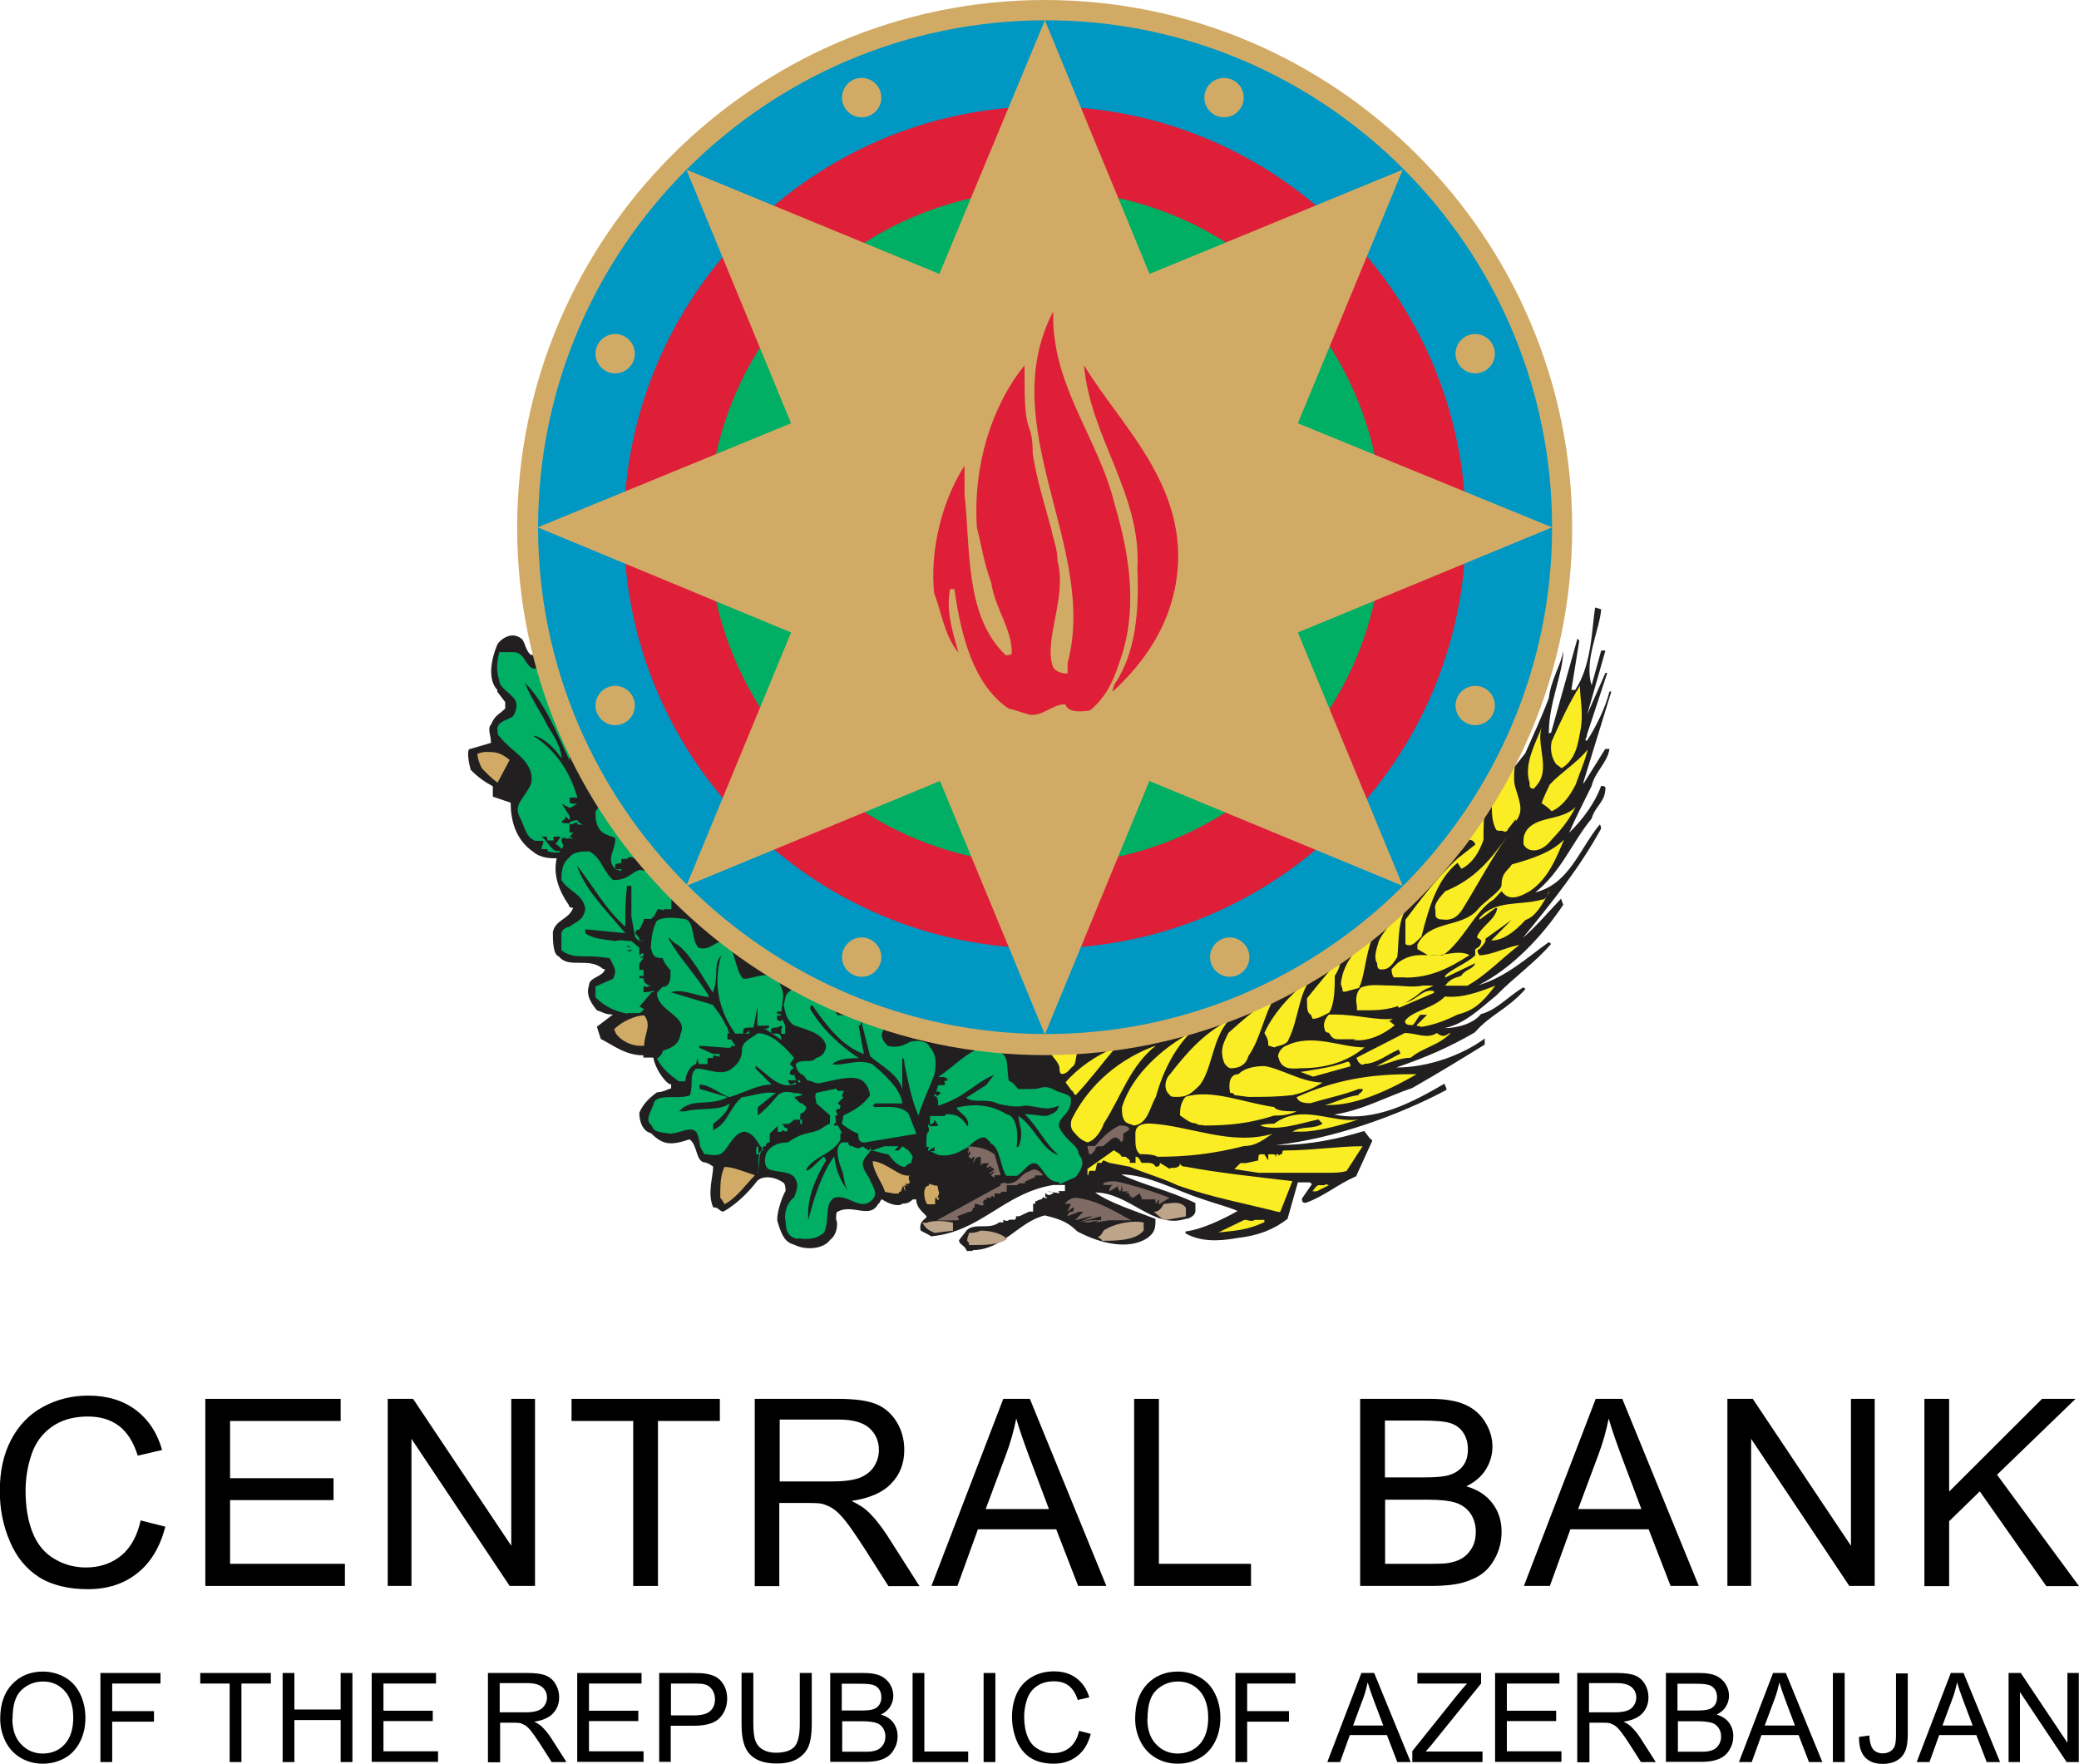
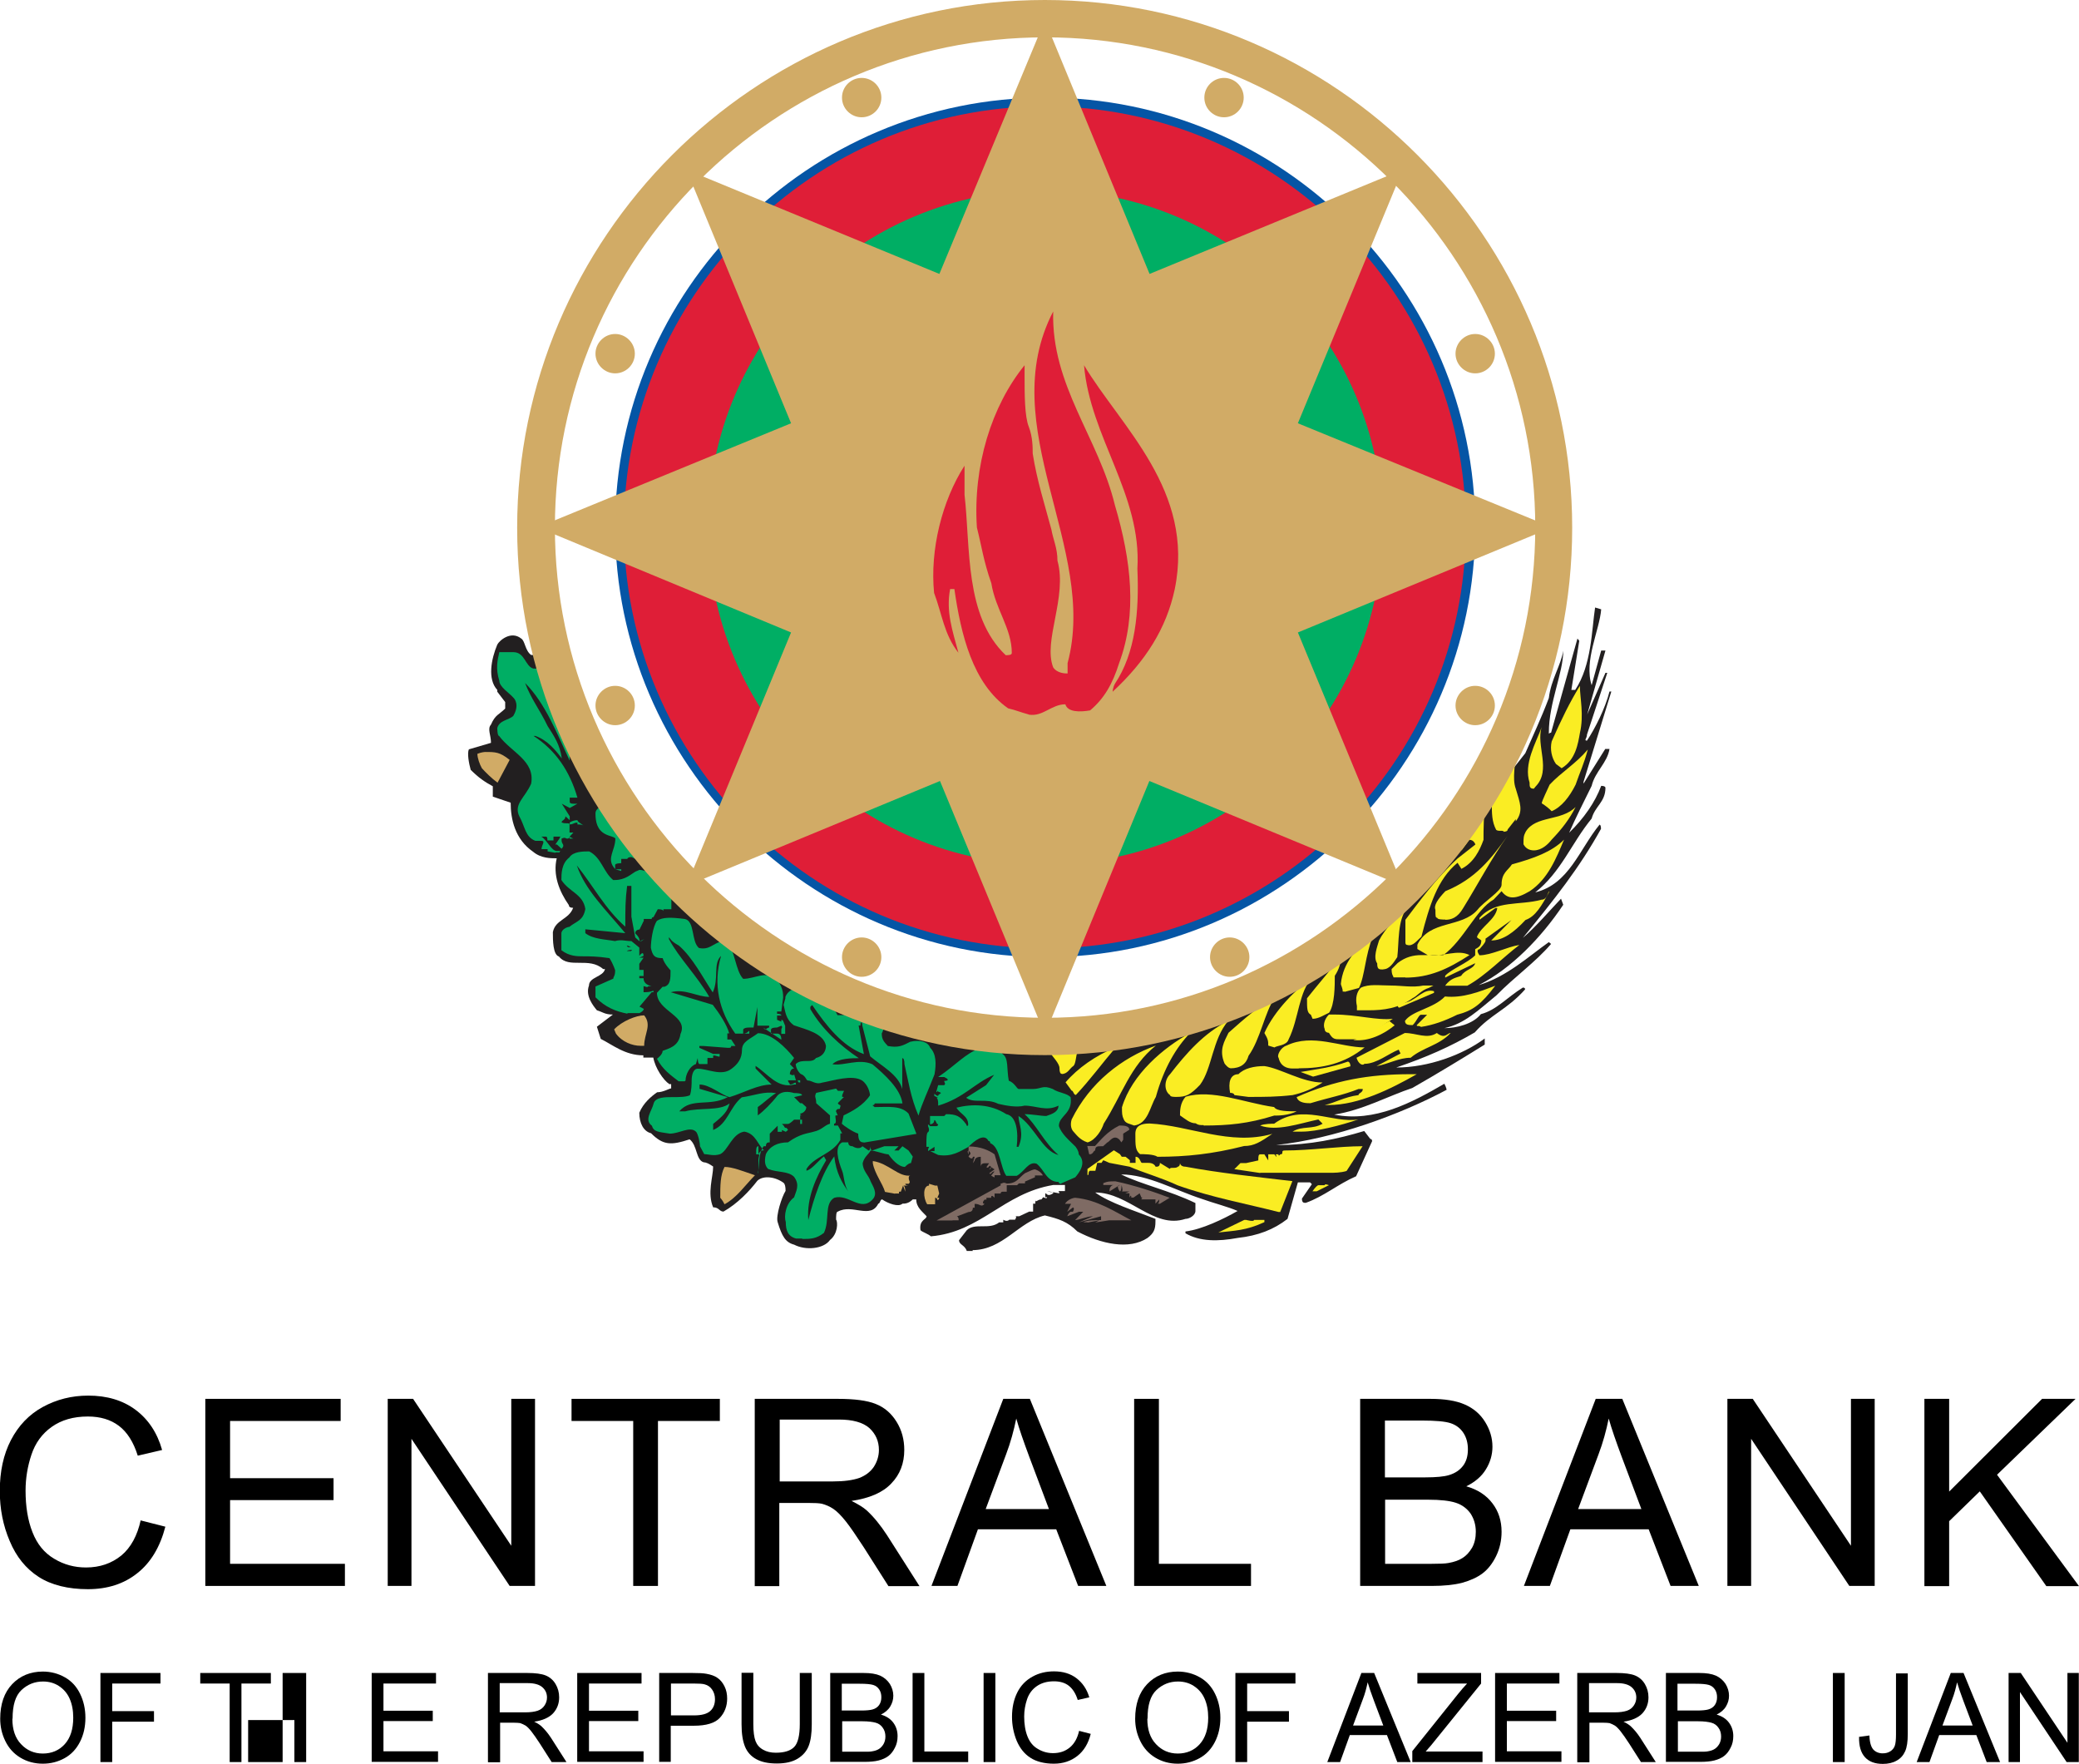
<svg xmlns="http://www.w3.org/2000/svg" id="Layer_2" data-name="Layer 2" viewBox="0 0 102.47 86.92">
  <defs>
    <style> .cls-1 { fill: #00ae64; } .cls-1, .cls-2, .cls-3, .cls-4, .cls-5, .cls-6, .cls-7, .cls-8, .cls-9, .cls-10, .cls-11 { fill-rule: evenodd; } .cls-2 { fill: #d1ab66; } .cls-3 { fill: #bda589; } .cls-4 { fill: #7f6b64; } .cls-5 { fill: #0555a5; } .cls-6 { fill: #0097c3; } .cls-7 { fill: #faed23; } .cls-8 { fill: #221f20; } .cls-9 { fill: #fcee1e; } .cls-10 { fill: #ec2026; } .cls-11 { fill: #df1e37; } </style>
  </defs>
  <g id="Layer_1-2" data-name="Layer 1">
    <g>
      <g>
        <g>
          <path d="m6.93,74.93l1.22.31c-.26,1-.72,1.77-1.38,2.29-.66.53-1.48.79-2.44.79s-1.8-.2-2.43-.61c-.62-.4-1.1-.99-1.42-1.76-.33-.77-.49-1.59-.49-2.47,0-.96.18-1.8.55-2.51.37-.71.89-1.26,1.57-1.63.68-.37,1.42-.56,2.24-.56.92,0,1.7.23,2.33.7.63.47,1.07,1.13,1.31,1.98l-1.2.28c-.21-.67-.52-1.16-.93-1.47-.41-.31-.92-.46-1.53-.46-.71,0-1.3.17-1.78.51-.48.34-.81.8-1,1.37-.19.57-.29,1.16-.29,1.77,0,.78.11,1.47.34,2.05.23.59.58,1.02,1.07,1.31.48.29,1,.43,1.57.43.68,0,1.26-.2,1.74-.59.47-.39.79-.98.96-1.76Z" />
          <path d="m10.12,78.16v-9.22h6.67v1.09h-5.45v2.82h5.1v1.08h-5.1v3.14h5.66v1.09h-6.88Z" />
          <path d="m19.11,78.16v-9.22h1.25l4.84,7.24v-7.24h1.17v9.22h-1.25l-4.84-7.25v7.25h-1.17Z" />
          <path d="m31.21,78.16v-8.13h-3.04v-1.09h7.31v1.09h-3.05v8.13h-1.22Z" />
          <path d="m37.2,78.16v-9.22h4.09c.82,0,1.45.08,1.87.25.43.17.77.46,1.03.88.26.42.38.88.38,1.39,0,.65-.21,1.21-.64,1.65-.42.45-1.08.73-1.96.86.32.16.57.31.74.46.36.33.69.74,1.01,1.23l1.6,2.51h-1.53l-1.22-1.92c-.36-.55-.65-.98-.88-1.27-.23-.29-.44-.5-.62-.62-.18-.12-.37-.2-.56-.25-.14-.03-.36-.04-.68-.04h-1.42v4.1h-1.22Zm1.22-5.15h2.62c.56,0,.99-.06,1.31-.17.31-.12.55-.3.72-.55.16-.25.25-.53.25-.83,0-.44-.16-.79-.47-1.08-.32-.28-.82-.42-1.5-.42h-2.92v3.05Z" />
          <path d="m45.91,78.16l3.54-9.22h1.31l3.77,9.22h-1.39l-1.08-2.79h-3.86l-1.01,2.79h-1.3Zm2.66-3.79h3.13l-.96-2.55c-.29-.78-.51-1.41-.65-1.91-.12.59-.28,1.18-.5,1.76l-1.01,2.71Z" />
          <path d="m55.9,78.16v-9.22h1.22v8.13h4.54v1.09h-5.76Z" />
          <path d="m67.04,78.16v-9.22h3.46c.7,0,1.27.09,1.7.28.43.19.76.47,1,.86.24.39.36.79.36,1.22,0,.39-.11.77-.32,1.11-.21.35-.54.63-.97.84.56.16.99.44,1.29.84.3.39.45.86.45,1.4,0,.43-.09.83-.27,1.2s-.41.66-.68.86c-.27.2-.61.35-1.01.46-.4.1-.9.15-1.49.15h-3.52Zm1.22-5.35h1.99c.54,0,.93-.04,1.16-.11.31-.09.54-.25.7-.46s.24-.48.24-.81c0-.31-.07-.58-.22-.81-.15-.23-.36-.39-.63-.48-.27-.09-.74-.13-1.4-.13h-1.84v2.79Zm0,4.26h2.3c.39,0,.67-.01.83-.04.28-.05.52-.13.7-.25.19-.12.34-.29.47-.51.12-.22.18-.48.18-.78,0-.34-.09-.64-.26-.9-.18-.25-.42-.43-.73-.53-.31-.1-.76-.15-1.35-.15h-2.13v3.17Z" />
          <path d="m75.11,78.16l3.54-9.22h1.31l3.77,9.22h-1.39l-1.08-2.79h-3.86l-1.01,2.79h-1.3Zm2.66-3.79h3.13l-.96-2.55c-.29-.78-.51-1.41-.65-1.91-.12.59-.28,1.18-.5,1.76l-1.01,2.71Z" />
          <path d="m85.14,78.16v-9.22h1.25l4.84,7.24v-7.24h1.17v9.22h-1.25l-4.84-7.25v7.25h-1.17Z" />
          <path d="m94.85,78.16v-9.22h1.22v4.57l4.58-4.57h1.65l-3.87,3.74,4.04,5.49h-1.61l-3.28-4.67-1.51,1.47v3.2h-1.22Z" />
        </g>
        <g>
          <path d="m.01,84.71c0-.73.2-1.3.59-1.71.39-.41.9-.62,1.51-.62.4,0,.77.1,1.1.29.33.19.57.46.74.81.17.35.26.74.26,1.18s-.09.84-.27,1.19-.43.62-.76.8c-.33.18-.68.27-1.07.27-.41,0-.78-.1-1.11-.3-.33-.2-.57-.47-.74-.82s-.25-.71-.25-1.1Zm.6,0c0,.53.14.95.43,1.25.28.3.64.46,1.07.46s.8-.15,1.08-.46c.28-.31.42-.74.42-1.31,0-.36-.06-.67-.18-.94-.12-.27-.3-.47-.53-.62-.23-.15-.49-.22-.78-.22-.41,0-.76.14-1.06.42-.3.28-.44.75-.44,1.41Z" />
          <path d="m4.95,86.84v-4.39h2.96v.52h-2.38v1.36h2.06v.52h-2.06v1.99h-.58Z" />
          <path d="m11.32,86.84v-3.87h-1.45v-.52h3.48v.52h-1.45v3.87h-.58Z" />
-           <path d="m13.93,86.84v-4.39h.58v1.8h2.28v-1.8h.58v4.39h-.58v-2.07h-2.28v2.07h-.58Z" />
+           <path d="m13.93,86.84v-4.39h.58v1.8v-1.8h.58v4.39h-.58v-2.07h-2.28v2.07h-.58Z" />
          <path d="m18.32,86.84v-4.39h3.17v.52h-2.59v1.34h2.43v.51h-2.43v1.49h2.69v.52h-3.27Z" />
          <path d="m24.05,86.84v-4.39h1.95c.39,0,.69.04.89.12s.37.22.49.42c.12.2.18.42.18.66,0,.31-.1.57-.3.79-.2.21-.51.35-.93.41.15.07.27.15.35.22.17.16.33.35.48.58l.76,1.19h-.73l-.58-.91c-.17-.26-.31-.46-.42-.6-.11-.14-.21-.24-.29-.29s-.18-.09-.26-.12c-.07-.01-.17-.02-.32-.02h-.67v1.95h-.58Zm.58-2.45h1.25c.27,0,.47-.03.62-.08.15-.05.26-.14.34-.26.08-.12.12-.25.12-.39,0-.21-.08-.38-.23-.51-.15-.13-.39-.2-.71-.2h-1.39v1.45Z" />
          <path d="m28.45,86.84v-4.39h3.17v.52h-2.59v1.34h2.43v.51h-2.43v1.49h2.69v.52h-3.27Z" />
          <path d="m32.49,86.84v-4.39h1.66c.29,0,.51.01.67.04.22.04.4.1.54.2.15.1.26.24.35.42.09.18.13.38.13.6,0,.37-.12.69-.36.95-.24.26-.67.39-1.29.39h-1.13v1.78h-.58Zm.58-2.3h1.13c.38,0,.64-.07.8-.21s.24-.34.24-.59c0-.18-.05-.34-.14-.47s-.21-.22-.37-.26c-.1-.03-.28-.04-.54-.04h-1.12v1.57Z" />
          <path d="m39.43,82.45h.58v2.54c0,.44-.05.79-.15,1.05s-.28.47-.54.63c-.26.16-.6.24-1.03.24s-.75-.07-1.01-.21c-.26-.14-.45-.35-.56-.62s-.17-.63-.17-1.1v-2.54h.58v2.53c0,.38.04.66.11.84.07.18.19.32.37.42.17.1.38.15.63.15.43,0,.73-.1.91-.29.18-.19.27-.57.27-1.12v-2.53Z" />
          <path d="m40.92,86.84v-4.39h1.65c.34,0,.6.04.81.13.2.09.36.23.48.41.11.18.17.38.17.58,0,.19-.05.36-.15.53s-.26.3-.46.4c.27.08.47.21.61.4.14.19.21.41.21.66,0,.21-.04.4-.13.57-.09.18-.19.31-.32.41-.13.1-.29.17-.48.22s-.43.07-.71.07h-1.67Zm.58-2.54h.95c.26,0,.44-.02.55-.05.15-.04.26-.12.33-.22.07-.1.11-.23.11-.38,0-.15-.03-.27-.1-.38s-.17-.19-.3-.23-.35-.06-.67-.06h-.88v1.33Zm0,2.03h1.09c.19,0,.32,0,.4-.02.13-.02.25-.06.34-.12.09-.06.16-.14.22-.24.06-.11.09-.23.09-.37,0-.16-.04-.31-.13-.43-.08-.12-.2-.21-.35-.25s-.36-.07-.64-.07h-1.01v1.51Z" />
          <path d="m44.98,86.84v-4.39h.58v3.87h2.16v.52h-2.74Z" />
          <path d="m48.48,86.84v-4.39h.58v4.39h-.58Z" />
          <path d="m53.18,85.3l.58.15c-.12.48-.34.84-.66,1.09-.32.25-.7.38-1.16.38s-.86-.1-1.15-.29c-.3-.19-.52-.47-.68-.84-.15-.37-.23-.76-.23-1.18,0-.46.09-.86.26-1.2.17-.34.42-.6.75-.78.32-.18.68-.26,1.06-.26.44,0,.81.11,1.11.34s.51.54.63.94l-.57.13c-.1-.32-.25-.55-.44-.7-.19-.15-.44-.22-.73-.22-.34,0-.62.08-.85.24s-.39.38-.48.65c-.09.27-.14.55-.14.84,0,.37.05.7.16.98s.28.49.51.62c.23.14.48.21.75.21.33,0,.6-.09.83-.28.23-.19.38-.47.46-.83Z" />
          <path d="m55.95,84.71c0-.73.2-1.3.59-1.71.39-.41.9-.62,1.51-.62.4,0,.77.1,1.1.29.33.19.57.46.74.81.17.35.26.74.26,1.18s-.09.84-.27,1.19-.43.62-.76.8c-.33.18-.68.27-1.07.27-.41,0-.78-.1-1.11-.3-.33-.2-.57-.47-.74-.82s-.25-.71-.25-1.1Zm.6,0c0,.53.14.95.43,1.25.28.3.64.46,1.07.46s.8-.15,1.08-.46c.28-.31.42-.74.42-1.31,0-.36-.06-.67-.18-.94-.12-.27-.3-.47-.53-.62-.23-.15-.49-.22-.78-.22-.41,0-.76.14-1.06.42-.3.28-.44.75-.44,1.41Z" />
          <path d="m60.89,86.84v-4.39h2.96v.52h-2.38v1.36h2.06v.52h-2.06v1.99h-.58Z" />
          <path d="m65.42,86.84l1.68-4.39h.63l1.8,4.39h-.66l-.51-1.33h-1.83l-.48,1.33h-.62Zm1.27-1.8h1.49l-.46-1.22c-.14-.37-.24-.67-.31-.91-.06.28-.13.56-.24.84l-.48,1.29Z" />
          <path d="m69.61,86.84v-.54l2.25-2.81c.16-.2.31-.37.45-.52h-2.45v-.52h3.14v.52l-2.46,3.04-.27.31h2.8v.52h-3.47Z" />
          <path d="m73.69,86.84v-4.39h3.17v.52h-2.59v1.34h2.43v.51h-2.43v1.49h2.69v.52h-3.27Z" />
          <path d="m77.74,86.84v-4.39h1.95c.39,0,.69.04.89.12s.37.22.49.42c.12.2.18.42.18.66,0,.31-.1.57-.3.79-.2.21-.51.35-.93.41.15.07.27.15.35.22.17.16.33.35.48.58l.76,1.19h-.73l-.58-.91c-.17-.26-.31-.46-.42-.6-.11-.14-.21-.24-.29-.29s-.18-.09-.26-.12c-.07-.01-.17-.02-.32-.02h-.67v1.95h-.58Zm.58-2.45h1.25c.27,0,.47-.03.62-.08.15-.05.26-.14.34-.26.08-.12.12-.25.12-.39,0-.21-.08-.38-.23-.51-.15-.13-.39-.2-.71-.2h-1.39v1.45Z" />
          <path d="m82.11,86.84v-4.39h1.65c.34,0,.6.04.81.13.2.09.36.23.48.41.11.18.17.38.17.58,0,.19-.05.36-.15.53s-.26.3-.46.4c.27.08.47.21.61.4.14.19.21.41.21.66,0,.21-.04.4-.13.57-.09.18-.19.31-.32.41-.13.1-.29.17-.48.22s-.43.07-.71.07h-1.67Zm.58-2.54h.95c.26,0,.44-.02.55-.05.15-.04.26-.12.33-.22.07-.1.11-.23.11-.38,0-.15-.03-.27-.1-.38s-.17-.19-.3-.23-.35-.06-.67-.06h-.88v1.33Zm0,2.03h1.09c.19,0,.32,0,.4-.02.13-.02.25-.06.34-.12.09-.06.16-.14.22-.24.06-.11.09-.23.09-.37,0-.16-.04-.31-.13-.43-.08-.12-.2-.21-.35-.25s-.36-.07-.64-.07h-1.01v1.51Z" />
-           <path d="m85.71,86.84l1.68-4.39h.63l1.8,4.39h-.66l-.51-1.33h-1.83l-.48,1.33h-.62Zm1.27-1.8h1.49l-.46-1.22c-.14-.37-.24-.67-.31-.91-.06.28-.13.56-.24.84l-.48,1.29Z" />
          <path d="m90.34,86.84v-4.39h.58v4.39h-.58Z" />
          <path d="m91.62,85.6l.52-.07c.01.34.08.56.19.69.11.12.27.19.46.19.15,0,.27-.03.38-.1s.18-.16.22-.27c.04-.11.06-.3.06-.55v-3.02h.58v2.99c0,.37-.04.65-.13.85-.09.2-.23.36-.42.46-.19.11-.42.16-.68.16-.39,0-.68-.11-.88-.33-.2-.22-.3-.55-.29-.99Z" />
          <path d="m94.47,86.84l1.68-4.39h.63l1.8,4.39h-.66l-.51-1.33h-1.83l-.48,1.33h-.62Zm1.27-1.8h1.49l-.46-1.22c-.14-.37-.24-.67-.31-.91-.06.28-.13.56-.24.84l-.48,1.29Z" />
          <path d="m99,86.84v-4.39h.6l2.3,3.44v-3.44h.56v4.39h-.6l-2.3-3.45v3.45h-.56Z" />
        </g>
      </g>
      <g>
        <path class="cls-8" d="m27.85,41.16s.09,0,.09-.13c0,.13.09.13.09,0v-.09l-.39-.3h0c-.09.21,0,.3,0,.39l.21.13h0Zm20.08,20.45c1.5,0,2.29-1.41,3.57-1.71.69.17,1.11.3,1.6.79,1.18.62,2.55.92,3.46.32.3-.23.39-.41.39-.81v-.13c-.99-.39-2.27-.79-2.97-1.3,1.67,0,2.87,1.82,4.45,1.3.19,0,.49-.17.49-.39v-.39c-1.28-.62-2.67-.92-3.66-1.41h0c1.3,0,2.69.79,3.96,1.2.58.21,1.3.39,1.78.6-.68.39-1.78.92-2.57,1.01v.09c.7.41,1.6.41,2.57.23,1-.11,1.78-.41,2.46-.94l.51-1.8h.6l.09.09-.49.71c0,.21.09.21.19.21.9-.32,1.58-.92,2.48-1.31l.79-1.73s0-.11-.09-.11l-.3-.39c-1.3.39-2.67.69-4.26.69h-.08c2.85-.3,6.12-1.5,8.4-2.72,0,0,0-.09-.11-.3-1.58.92-3.44,1.92-5.43,1.52h0c1.39-.21,2.67-.92,3.85-1.31,1.28-.73,2.57-1.52,3.57-2.14v-.3c-1.09.81-2.78,1.43-4.36,1.43-.19,0,0,0,0,0,1.5-.51,2.67-1.03,3.87-1.73.79-.9,1.58-1.11,2.48-2.12q0-.09-.11-.09c-.79.49-1.3,1.11-2.07,1.31-.39.49-1.2.69-1.8.69,0,0-.09,0,0,0,1-.21,1.69-.9,2.57-1.62.9-.92,1.9-1.61,2.69-2.53l-.11-.09c-.98.69-2.07,1.71-3.46,2.12h0c1.6-.81,3.08-2.33,4.17-3.96l-.11-.3c-.49.51-1.28,1.43-1.88,1.93,1.58-1.93,2.78-3.44,3.85-5.37,0-.21-.07-.21-.07-.21-1,1.22-1.5,2.93-3.17,3.34,1.28-1.01,1.78-2.42,2.78-3.64.17-.62.68-.81.68-1.52,0,0,0-.09-.21-.09-.3.81-.86,1.61-1.58,2.31.3-.69.71-1.5,1.11-2.31.17-.71.77-1.13.88-1.82h-.21l-1.07,1.71v-.09l1.37-4.45h-.09c-.21.83-.71,1.82-1.11,2.42-.17,0,0-.11,0-.3l1-3.04h-.09l-.9,2.05.9-3.15h-.21l-.47,1.71c-.39-1.2.39-2.72.47-3.74l-.3-.09c-.17,1.11-.17,2.84-.98,4.06h-.19l.39-2.42-.09-.11-1.3,4.64c-.11,0-.11.11-.11,0,0-1.5.71-2.93.71-4.04h0c-.11.71-.6,1.41-.71,2.33-.38,1.01-.77,1.82-1.16,2.72h0c-22.56,28.97-44.25,7.7-48.89-4.84h-.11c-.3-.21-.3-.7-.49-.81-.51-.41-1.09.11-1.18.3-.3.71-.49,1.71,0,2.23v.09l.39.51v.32c-.3.3-.49.3-.7.79-.19.21,0,.51,0,.9l-1.09.32c-.09.19,0,.69.09,1.01.39.39.7.6,1.09.81v.51l.88.3c0,.81.21,1.8,1.11,2.42.38.32.86.32,1.16.32-.19.81.11,1.61.6,2.31q0,.13.21.13c-.21.58-.88.58-1,1.2,0,.39,0,1.11.3,1.2.49.62,1.48,0,2.18.62h.09c-.09.39-.79.39-.79.81-.19.51.21,1,.39,1.22.3.09.39.21.79.21l-.79.6.19.6c.6.3,1.2.81,2.1.81v.11h.49c.09.51.49,1.11.79,1.31h.09v.21c-.09,0-.39.19-.69.19-.3.21-.68.53-.88,1.01,0,.51.21.92.58,1.01.6.6.99.6,1.9.3.39.3.3,1.01.69,1.13q.17,0,.47.21c0,.51-.3,1.31,0,2.01.3,0,.3.21.51.21.69-.39,1.28-1.01,1.67-1.52.3-.28.9-.19,1.3.11q.09.09.09.39c-.19.3-.49,1.24-.39,1.54.21.7.39,1,.81,1.11.58.3,1.46.21,1.77-.23.39-.3.39-.88.3-1.01,0-.17,0-.39.09-.39.71-.39,1.6.39,1.99-.39.09,0,.09-.21.19-.21.3.21.81.39,1,.21.11,0,.3,0,.51-.21h.17c0,.39.3.6.51.83,0,.17-.38.17-.3.69.09.09.4.19.51.3,2.46-.21,3.57-2.12,6.03-2.53h.58v.3h-.28c-.09,0,0,0,0,.11l-.6-.11c.3.11.3,0,.3.11-.3.19-.3,0-.39,0v.19h.09c0,.11-.19,0-.19,0l-.09.11c-.21,0-.3.21-.3,0v.21h-.11v.39h-.19l-.49.23h-.21q.11,0,0,.17h-.41.13c-.13.13-.3,0-.3,0v.13h-.41c.21,0,.3,0,.21,0-.49.39-1.2,0-1.6.39l-.38.49c0,.23.28.23.38.53h.3Z" />
        <path class="cls-8" d="m28.51,38.98h0v-.07h-.06v.07h.06Z" />
        <path class="cls-2" d="m45.7,59.35h.39v-.32c.11,0,.11.11.11.11.09,0,.09-.11.09-.11h-.09l.09-.21-.09-.39h-.11l-.3-.09v.09c-.3,0-.3.6-.09.92h0Zm-1.58-.53h.19v-.09h.09l.11-.3.11.3q0-.3-.11-.3h.28s-.17,0-.17-.09h.17c.11-.11,0-.11,0-.3q0-.11.11-.11h0c-.6.11-1.09-.6-1.88-.71v.11c.09.51.49,1.01.6,1.41l.49.09h0Zm-8.41.53c.6-.32,1-.92,1.5-1.43h0c-.62-.21-1.11-.41-1.5-.41-.21.41-.21.92-.21,1.52,0,0,.11.11.21.32h0Zm-4.15-7.81h.19c0-.6.39-1.01,0-1.5-.39,0-1.09.28-1.48.69l.09.21c.3.41.81.6,1.2.6h0Zm-7.04-12.96l.6-1.13c-.49-.39-.7-.39-1.2-.39,0,0-.17,0-.39.09,0,.21.11.51.22.71.17.19.49.51.77.71h0Z" />
-         <path class="cls-3" d="m57.36,60.14l1.09-.19v-.43c-.3-.39-.79-.19-1.09-.19-.19.39-.39.39-.49.39l.49.41h0Zm-3.06,1.01c.69,0,1.67,0,2.07-.51h0v-.39c-.47-.11-1.37,0-1.97.39-.09.19-.21.32-.3.32.09.09.21.09.21.19h0Zm-6.54.21c.79,0,1.48,0,1.88-.3-.3-.3-.88-.41-1.3-.41-.28.11-.39.11-.58.11,0,.07-.09.21-.09.39l.09.11v.09h0Zm-1.67-.6l.88-.11v-.39c-.39-.11-1.09-.11-1.28,0h-.23c.23.39.41.39.62.51h0Z" />
        <path class="cls-4" d="m46.95,60.14h.3c0-.19-.09-.19-.09-.19l.58-.22q.21,0,.21-.21h.09v-.19c.3,0,.3.19.49,0,0,0-.19,0,0-.21h.09v-.09h.23c0-.21.17,0,.17,0v-.21h.3q0-.09.11-.09h.19v-.32h.51l.09-.09h.3v-.09l.49-.21v-.09h.39s-.09-.21-.39-.3c-.09,0-.28.09-.49.19-.3.21-.39.51-.9.51-.19-.09-.19,0-.3,0v.09l-3.16,1.73s-.09,0,0,0h.79Zm2.07-2.22h.3l-.3-1.03c-.26-.19-.68-.39-1.28-.39v.21q-.09,0,0,.19v-.19c.21.19,0,.19,0,.3.21.19.21,0,.21,0h.09l-.09.32.09-.13s0-.19.3-.19v.51q0-.19.19-.19h.09v.19-.19h.13l-.13.19c.13.11.13-.19.23,0,0,0,0,.11-.09.11l.09-.11.17.11-.26.19c.09.11.09-.09.26-.09h0l-.17.21.17.09v-.09h0Zm4.68-1.03h0c.19,0,.19-.19.28-.19h0c0-.21.11-.21.3-.21h.09l.21-.19c.09,0,.3-.43.6-.13l.09.13.09-.13v-.3l.3-.19c0-.21-.3-.21-.49-.21-.6.3-.9.69-1.2,1.01h-.38l.09.39h0Zm3.46,2.44l.49-.3c-.79-.3-1.76-.62-2.67-.81-.3,0-.39,0-.6.09v.09h.51s-.21,0-.21.32l.51-.32s-.21,0,0,.32c.09,0,.09-.32.09-.32q.09.32,0,.32h.39l-.21.09h.21v.21s.09-.21.09,0h.11l.3-.21.09.21h.08s-.08,0-.08.09h.69v.21l.19-.21h0q0,.21-.11.21h.11Zm-3.55.92l.58-.11h0l-.21.11.69-.11h1.09c-.79-.41-1.67-1.01-2.76-1.11-.11,0-.39.09-.51.3h.3l-.19.39.28-.21s.11,0,0,.21h-.09q-.09,0-.19.22l.58-.22h.21l-.4.41c.19,0,.6-.19.88-.19h0l-.69.3,1.09-.3v.19c-.3,0-.68,0-.88.11h.21Z" />
        <path class="cls-8" d="m45.55,56.22h.08l-.08-.23v.23h0Z" />
        <path class="cls-8" d="m45.98,56.07v-.08s-.13-.15-.21-.15c-.13.15.07.15.21.22h0Z" />
        <path class="cls-8" d="m37.94,55.26q.06,0,0-.07h0s0,.15,0,.07h0Z" />
        <path class="cls-8" d="m38.46,55.17v-.15c0-.07-.13.15-.21,0l.21.15h0Z" />
        <path class="cls-8" d="m38.77,54.71h.08v-.08q0-.15.13-.15c.08,0-.13,0,0-.08v-.08h-.13l-.08.38h0Z" />
        <path class="cls-8" d="m39.31,54.51v-.07s-.08-.08-.08,0l.08.07h0Z" />
        <path class="cls-8" d="m38.22,54.17h.15c0-.15-.15,0-.15,0h0Z" />
        <path class="cls-8" d="m40.87,53.91h.06c0-.08-.06-.08-.06-.08v.08h0Z" />
        <path class="cls-8" d="m46.33,53.91s0-.08.13-.08c0,0,0,.08.06.08-.06-.08-.06-.21-.19-.21q-.08.13-.08.21h.08Z" />
        <path class="cls-9" d="m64.72,53.06l1.84-.51c0-.15-.07-.23-.13-.23-.83.3-1.58.38-2.33.51l.62.23h0Z" />
-         <path class="cls-8" d="m46.58,52.67l.06-.08h-.06v.08h0Z" />
        <path class="cls-9" d="m66.77,51.26c.68.07,1.43-.28,1.97-.73l-.26-.21c-.69.36-1.16.73-1.78.94h.08Z" />
        <path class="cls-9" d="m68.97,49.66l1.71-.73v-.08c-.49-.15-.83.38-1.3.53-.21.08-.41.08-.49.15,0,0,0,.13.08.13h0Z" />
        <path class="cls-1" d="m52.31,58.32l.69-.3c.17-.21.58-.69.17-1.13,0-.19-.17-.39-.17-.39-.3-.3-.69-.62-.81-1.01,0-.51.69-.6.58-1.41-.17-.21-.58-.21-.88-.41-.49-.21-.58,0-.98,0h-.7c-.09,0-.19-.3-.49-.41-.11-.58,0-1.11-.3-1.31-.21-.3-.7-.39-1.11-.3-.77.3-1.16.81-2.07,1.43h.3c.39.19,0,.19,0,.19,0,.11.09.11,0,.21h-.3l-.09.32c0,.09.09-.11.09,0,.3.09,0,.09,0,.21,0,0-.09,0-.19-.11v.11l.19.09h-.09s.09,0,.09.3v.09c1.3-.39,1.78-1.11,2.76-1.52h0l-.4.51-.98.62c.39.3.98,0,1.58.3.39.09.9.19,1.3.09.58,0,1.07.3,1.67,0,0,.3-.3.41-.6.51-.28,0-.68-.09-1.07-.09.58.51.98,1.43,1.67,2.01h0s0,.11,0,0c-.79-.19-1.18-1.41-1.97-1.92,0,.41.3.81,0,1.52h-.09c.09-.71,0-1.52-.51-1.61-.79-.51-1.69-.51-2.46-.32.19.32.58.41.58.83,0,.09-.09.09-.09,0-.3-.41-.49-.51-1-.51l-.09.09h-.7v.41s.21,0,.21-.21c.09,0,.09.21.19.21,0,.09-.09.09-.09.09h-.3l-.11-.09v.09h0s.11.21,0,.3h0c-.08,0-.08.41-.08.53v.19h.08c.11,0,0,0,0,.21h0l.32-.21v.21h-.21l.39.19c.69.11,1.09-.19,1.48-.39.3-.3.79-.71,1-.3.09,0,.09.11.09.11.49.19.49,1.2.79,1.61h.51c.39-.21.58-.73.98-.6.39.3.49.9,1.09.9,0,.09.11.09.11.09h0Zm-9.73-2.01l2.59-.43-.39-1c-.39-.41-.99-.32-1.67-.32l-.11-.09s.11,0,.11-.09h1.37c-.09-.71-.88-1.43-1.48-1.93-.68-.3-1.39.09-1.97,0,0,0-.11,0,0,0,.28-.3,1-.3,1.3-.3-.9-.6-1.8-1.41-2.39-2.42v-.11l.09-.09c.69,1.01,1.48,2.03,2.55,2.42l-.26-1.41h.09c0-.21.09-.21.09,0l.39,1.52c.58.49,1.39.9,1.58,1.61v-1.52q.11,0,.11.3c.19.81.3,1.63.69,2.53.17-.6.47-1.2.79-2.03.09-.51.09-1.01-.21-1.31-.11-.3-.51-.41-.98-.3-.41.21-.6.3-1.11.21-.19-.21-.3-.32-.3-.62.11-.19.11-.39,0-.39l-1.37-.6c-.09.09-.6.09-.81.09-.39-.83-1.18-.9-1.86-1.43-.3.11-.6.23-.71.53v.07h0l-.09.32c.09.3.09.71.51,1.01.6.21,1.46.39,1.58,1.01,0,.21-.11.51-.49.6-.21.3-.69,0-1,.3,0,.22.21.51.3.51.21.11.21.3.3.3.19,0,.39.21.68.11.6-.11,1.5-.41,1.99-.11.3.21.39.62.39.73-.32.49-.88.79-1.3.99l-.09.41c.09.09.51.39.81.49,0,.32.09.43.26.43h0Zm-3.04,4.75c.39,0,.69,0,1.07-.3.3-.62,0-1.43.51-1.73.69-.21,1.3.71,1.88.09.3-.3,0-.69-.09-.9-.09-.3-.39-.51-.39-.9.08-.32.3-.43.39-.62.21,0,.69.19.88.19.3.43.6.62.81.62q.19-.19.3-.19l.09-.32-.21-.3-.3-.21-.19.21h-.21l.21-.21h-.7l-.6.21c-.09,0-.09-.21-.09-.21,0,0,0,.21-.09.21l-.3-.21c-.19.21-.49,0-.49,0q-.21,0-.21-.19h-.3c-.39.19-.21.88,0,1.41.09.21.09.71.3,1.01h0c-.3-.41-.6-.92-.69-1.73-.6.81-1,2.03-1.28,3.14h0c-.09-1.11.39-2.12.88-2.95l-.11-.19c-.38.32-.58.62-.86.71v-.09c.38-.62,1.28-.73,1.67-1.43v-.32h.09l-.21-.39h-.19v-.09c.19,0,0-.41.09-.41h.09l-.09-.21c.09-.21.21,0,.21-.21.09-.09-.11-.09-.11-.19h0l.3-.3h-.09v-.09l.09-.21h-.3l-.09-.11-.98.21c-.11.21,0,.21,0,.51l.68.6v.41c-.3.09-.39.3-.79.39-.28.09-.68.09-1.28.53-.51,0-.9.19-1.09.58-.11.43,0,.62.11.73.47.19.98.09,1.28.39.3.41.09.71,0,1.01-.41.3-.51.92-.41,1.22,0,.41.11.71.51.81h.3Zm-2.18-3.25c.09-.49,0-.92.28-1.32h.11c0-.19.11-.19.19-.19v-.43l.09-.09.3-.3v.3h.21v-.09h0l.19.09.11-.09c-.11-.21-.11,0-.21-.21l-.09-.09h.3c.09,0,.3-.21.3-.21h.3v.21h.09v-.21h-.09v-.21h.09q-.09,0-.09-.09c.09,0,.3-.11.3-.32l-.21-.19h-.09l-.3-.3.39-.09c0-.11-.3-.11-.39-.11-.3-.09-.6-.09-.81.11-.3.39-.7.79-.98.99h0v-.41c.28-.19.58-.49.9-.69-.62-.09-1.01.11-1.69.21-.6.49-.69,1.31-1.41,1.61v-.3c.51-.41.71-.62.81-1.01-.49.39-1.48.19-2.18.39h-.3c.6-.7,1.5-.21,2.39-.7h0l-1.39-.41v-.21c.51,0,1.09.53,1.48.62.7-.21,1.39-.62,2.07-.62l-.79-.79v-.13c.62.41,1.09,1.13,1.9.92h.09c0-.21-.09,0-.3,0,0-.09-.09-.09-.09-.21h.39c.21,0,0,.11.21.11v-.11h-.21l-.09-.3s0,.11-.21,0c0,0,0-.28.21-.28l-.21-.22.21-.3c-.41-.51-1.11-1.22-1.78-1.22-.4.3-.79.41-.79.83s-.21.7-.51.92c-.49.39-1.18,0-1.67,0-.21,0-.3.28-.3.58,0,.11,0,.53-.09.73-.21.09-.51.09-.9.09-.3,0-.79,0-.88.3-.09.39-.49.81-.09,1.11.09.3.3.3.88.39.49,0,1-.39,1.3-.09.09.09.19.53.19.71l.21.39c.19,0,.47.11.79,0,.39-.19.58-1.01,1.18-1.11.58.09.69.71.98.92q-.19,0-.28.19v-.39h0q-.11,0-.11.21v.19h.11c.09,0,0,.11,0,.3v.62h0Zm-3.57-4.56h0c0-.3.21-.71.51-.81l.09-.3s0,.3.09.3h.39v-.3h.28v-.09c0-.11.32.09.32,0v-.11h-.32l-.68-.3v-.09h.21l1.18.09h.09q.09,0,.09-.09h-.09.3l-.21-.32h-.19v-.3h.09c-.09-.39-.49-1-.81-1.41l-2.07-.62h0c.7-.19,1.3.23,1.9.23-.6-1.03-1.5-1.93-1.99-2.85v-.09c.09.09.09.19.49.41.69.6,1.2,1.61,1.67,2.31.32-.69,0-1.41.41-1.8h0c-.41,1.41-.09,2.72.7,3.83h.69c0-.3,0,0-.3,0v-.19s0-.11.3-.11h.21l.19-1.01h0v1.13-.21h.58v.09s-.08,0-.19.11l-.11-.11h0l.9.6h0q0-.3-.21-.3h-.3v-.19c0-.11.23-.11.3-.11h0l.21-.09h0c.09.09,0,.09,0,.21v.19h.19v-.39h0c-.09-.21-.09-.3-.19-.3v.09l-.21-.09v-.21h.21q0-.09-.21-.09v-.11h.21l.09-.69c0-.41-.09-.53-.3-.92-.58-.41-1.09,0-1.67,0-.39-.41-.39-1.41-.79-1.73l-.3-.11c-.41.11-.58.43-1.09.32-.39-.32-.19-1.33-.7-1.43-.7-.09-1.09-.09-1.37.09-.21.3-.3,1.01-.3,1.33.09.41.19.51.58.51.09.3.39.6.39.6,0,.41,0,.71-.3.81h-.09l-.28.3c0,.92,1.58,1.13,1.16,2.03-.09.62-.58.71-.88.83,0,.19-.28.39-.28.39.28.53.68.81,1.07,1.11h.3Zm-2.87-3.32h.6q.21-.11.21-.21l-.21-.11.6-.71h.09v-.07h0c-.09,0-.09.07-.49.07v-.3c.39.11,0,0,.39,0q-.39-.09-.39-.39h-.21v-.11h.21v-.3h-.21v-.3l.21-.3h0s.39,0,0,0h-.21l.21-.09h0c0-.3-.21,0-.21,0v-.41l-.39-.32c-.3,0-.51-.09-.81,0-.49-.09-1.07-.09-1.46-.39v-.19l1.97.19c-1-1.2-1.97-2.12-2.39-3.34.81,1.01,1.39,2.14,2.39,3.02,0-.88,0-1.3.09-2.01h.21v1.52l.19,1.02.21.19.21-.09c0-.09,0,.09-.21.09,0-.09,0-.19-.21-.39,0-.19.21-.19.21-.19v.19-.19l.21-.43v-.09h.39q0-.09.09-.09l.09.09-.09-.09.21-.39c.28,0,.28.09.28.09v-.09h.39v-.83c-.09-.09-.3-.3-.39-.6-.39-.3-.98-.51-1.18-.51l-.21.09c-.19.11-.49.41-1,.41h-.09c-.49-.41-.58-1.11-1.18-1.41-.3,0-.79,0-.98.3-.39.3-.39.81-.39,1.11.39.6,1.07.69,1.18,1.43-.11.58-.41.58-.79.88-.11,0-.39.13-.39.32v.83c.39.3.77.3,1.07.3s.69,0,1.3.09c.19.3.28.6.28.6,0,.3-.09.3-.09.41l-.88.39v.53c.49.49.98.69,1.58.81h0Zm-3.55-7.92h.21c0-.07.09-.07,0-.07h-.13c-.28,0-.47-.53-.77-.71h.21c.09,0,.09.09.09.19h.3v-.19h.39c-.09,0-.09.09-.09.09l-.21.3h.08l.23.21c.19-.21,0-.21,0-.41h0v-.09c.19-.09.19,0,.28,0,.11,0,.11-.09.11-.09h0v.09h.19l-.19-.09.19-.21h-.19v-.41c0-.09-.21,0-.39-.09,0-.11.19-.11.19-.3l.21.19v.21c.19,0,.19-.09.38-.09v.09q.3,0,.3.09h0c0-.09-.3-.19-.3-.3q-.19,0-.38.11v-.3l-.39-.62h0l.39.21.38-.21h-.19q-.19,0-.19-.09v-.21h.38c-.38-1.31-1.07-2.33-2.16-3.04h.09c.6.21,1,.71,1.3,1.11-.09-.69-.39-1.11-.7-1.6-.39-.81-.81-1.33-1.11-2.12,0,0,0-.11,0,0,1.01,1.01,1.58,2.52,2.2,3.83v-.41c-.49-1.2-1.09-2.63-1.6-4.13h-.19c-.41-.11-.41-.81-.99-.81h-.69c-.09.39-.19.81,0,1.41,0,.3.49.6.69.83.09.08.3.39,0,.9-.21.21-.69.21-.79.6,0,0,0,.39.09.39.6.81,1.78,1.22,1.58,2.35-.3.7-.88,1-.58,1.62.28.49.28,1.01.79,1.2h.3c.21,0,0,.21,0,.41h.3v.11l.39.07h0Zm3.25.92v-.09h-.3v-.21c0-.09.3-.09.3-.09v-.21h.3s0-.09.21-.09h0l.19.09c0-.09-.19-.09-.19-.32v-.07c0-.11-.3-.11-.3-.32s0,0,.09,0c-.3-.6-.7-1.22-1.18-2.03-.09.21-.39.21-.39.51,0,.41.09.81.49,1.01.21.11.39.11.49.21,0,.62-.49,1.01,0,1.52h0l.3.09h0Z" />
        <path class="cls-8" d="m30.13,42.19v-.08h-.13v.08h.13Z" />
        <path class="cls-7" d="m52.33,52.93c.3,0,.39-.28.58-.4.11-.11.11-.41.21-.81l-.09-.11c-.3-.09-.81,0-1.11.11h-.3c.3.39.6.7.6.92q0,.28.11.28h0Zm.7,1.03c.69-.73,1.28-1.54,1.97-2.35-1,.41-1.88,1.03-2.48,1.73l.3.41c.09,0,.09.21.21.21h0Zm11.87,4.75l.6-.3s-.21-.09-.21,0h-.3q-.09,0-.3.3h.21Zm-4.85,2.03c.79-.09,1.37-.09,2.27-.51v-.11s-.21,0,0,0h-.51c0,.11-.39,0-.39,0h0c.11,0,0,0,0,0h-.09l-1.28.62h0Zm7.42-10.95c.7,0,1.48-.09,2.16-.6.21-.09.41-.39.81-.51l.21-.11h.19-.69c-.51.11-1.09,0-1.58,0-.6,0-1.09-.09-1.5.11-.19.19-.28.51-.19.9v.21h.6Zm-1.39,1.43h.88c.69-.32,1.2-.71,1.69-1.01-.79.09-1.78-.21-2.87-.21h-.28c-.21.21-.3.51-.21.71,0,.19.21.19.21.19.19.32.28.32.58.32h0Zm-2.07,1.43c1.18,0,2.25-.22,3.25-1.03-1.18,0-2.57-.71-3.85-.09-.3.09-.49.51-.39.6.09.41.39.53.69.53h.3Zm-2.48,1.41c.79,0,1.39,0,2.18-.09.49-.11.98-.3,1.48-.62-1,0-2.08-.7-2.87-.81-.51,0-1,.11-1.28.4-.41,0-.51.41-.41.92.21,0,.21.11.21.11l.69.09h0Zm-2.2,1.41c1.2,0,2.2-.09,3.47-.49.21,0,.69,0,1.11-.21-.41,0-.99,0-1.11-.21-1.48-.21-3.06-.9-4.36-.51-.28.3-.28.71-.28.92.28.19.49.39.77.39.13.09.21.09.39.09h0Zm-2.27,1.54c1.39,0,2.69-.13,4.26-.53.49,0,.79-.19,1.39-.6-2.09.6-4.06-.41-6.05-.51-.38,0-.7.09-.7.51,0,.6,0,.81.23,1,.17,0,.68,0,.86.13h0Zm5.95,2.72h.09l.6-1.52h0c-1.8-.21-3.66-.41-5.26-.71-.28,0-.28-.19-.28-.19,0,.19-.11.19-.11.19-.09.11-.39,0-.39.11l-.49-.3c0,.19-.11.19-.21.19-.09-.19-.3-.19-.39-.19h-.28s.08,0,0,0c-.09,0-.09-.3-.32-.3v.3h-.28v-.13h0l-.21-.17h-.19l-.09-.13-.3-.19-1.3.92v.3c.11,0,0-.11.11-.21h.28l.09-.39h.21l.09-.13.3.13,1,.19c.68.3,1.48.51,2.37.92,1.69.6,3.36.9,4.96,1.31h0Zm-.9-1.93h3.38c.28,0,.58,0,.88-.09l.79-1.22c-1.18,0-2.57.21-3.85.21-.21,0,0,.19-.21.19-.09.13-.09,0-.09,0h-.09c-.11,0,0,0,0,.13l-.11-.13h-.3v.3h0l-.19-.3h-.21c-.09,0-.09.13-.09.3l-.6.13h-.28l-.3.3,1.28.19h0Zm2.08-2.03c.69,0,1.88-.3,2.76-.6h0c-1.28.21-2.76-.81-4.15.21-.09,0-.49,0-.69.09h0c.81.3,1.9-.09,2.87-.3l.21.21c-.51.3-1,.09-1.48.39h.49Zm1.3-1.31c1.47,0,3.06-.79,4.34-1.52h.21-.51c-2.07,0-3.76.3-5.62,1.13.09.3.49.3.68.3,1-.3,1.58-.39,2.37-.7h.21c0,.19-.21.19-.21.3-.7.09-1.18.39-1.67.49h.21Zm2.37-1.92c.6-.11,1.09-.41,1.67-.41.6-.51,1.39-.6,1.97-1.22-.17,0-.28.32-.68,0-.49.32-1,0-1.58,0l-2.38,1.22c.09.3.3.41.39.3.6,0,1.2-.51,1.69-.7l.09.19-1.18.62h0Zm2.18-1.93c.6-.09,1.18-.3,1.78-.6.79-.21,1.18-.51,1.88-1.43-.79.3-1.6.62-2.48.53-.58.6-1.6.69-1.97,1.2,0,.21.19.21.38.21.21-.21.3-.51.41-.51h.3l-.51.51c0,.09.09,0,.21.09h0Zm1.3-2.03h.98c.9-.49,1.77-1.41,2.57-2.01-.6.09-1.39.51-1.97.51-.21-.3,0-.3,0-.3.09-.11.3-.32.3-.43v-.09l1.28-.92h0l-1,1.01c.58,0,1.11-.39,1.69-1.01.49-.17.79-.69,1.18-1.41-.09,0-.09.41-.39.41-1.09.3-2.27,0-3.06.9v.09l.79-.58h.09c-.09.58-.79.9-1,1.41,0,.09.11.09.21.19,0,.23-.09.32-.3.43v.3c-.39.39-1.2.69-1.48,1.01v.09l1.48-.71h0c-.09.3-.49.3-.69.62-.19.09-.51.09-.79.49h.11Zm-17.73,7.72c.39-.11.7-.62.79-.92.9-1.41,1.3-2.84,2.57-3.85-1.67.6-3.25,1.82-4.15,3.64-.09.3,0,.51.09.6.11.11.3.41.69.53h0Zm2.29-.83c.68-.09.77-.9,1.07-1.41.39-1.41,1-2.44,1.69-3.15-1.3.71-2.87,2.03-3.36,3.66,0,.3,0,.41.09.6.09.21.3.21.51.3h0Zm2.07-1.41c.49,0,.69-.09,1.18-.6.6-.81.6-2.23,1.39-3.15-1.2.6-2.08,1.61-2.87,2.63-.3.3-.3.83,0,1.03,0,.09.21.09.3.09h0Zm2.67-1.41c.51,0,.79-.22.9-.62.58-.81.79-2.12,1.28-2.84-.79.39-1.48,1.01-2.27,1.71-.19.41-.49.83-.19,1.52.09.11.19.22.28.22h0Zm2.18-1.03c.11-.09.6-.09.69-.39.51-1.01.51-2.42,1.18-3.04h.21-.21c-.77.51-1.88,1.61-2.37,2.72.19.32.19.41.19.62l.3.09h0Zm1.88-1.41c.3,0,.6-.21.81-.3.28-.41.28-1.33.28-1.82.21-.32.3-.62.3-.92-.49.6-1.18,1.41-1.67,2.03,0,.51,0,.71.19.81l.09.21h0Zm1.58-1.33l.7-.19c.3-.6.3-1.61.69-2.54-.79.51-1.48,1.31-1.58,2.33,0,.09.09.21.09.39h.09Zm1.9-1.11c.3,0,.49-.3.69-.6.09-.71,0-1.84.49-2.42-.49.41-1.09,1.01-1.39,1.6-.09.32-.3.83-.09,1.13,0,.3.09.3.3.3h0Zm1.18-1.2c.28.09.49-.23.7-.41.39-1.52.79-2.83,1.78-3.64h0l.19.3c.6-.3.9-.9,1.09-1.43,0-.51,0-1.2.11-1.8-.3.19-.51.79-.81,1.3-.19.32-.39.51-.39,1.03l.39-.53q.21,0,.3.23l-.88.69c-1.09,1.01-1.9,2.14-2.57,3.02v1.13s0,.11.09.11h0Zm1.88-1.24c.28,0,.6-.09.88-.58.7-1.13,1.39-2.44,2.18-3.55h0c-.79,1.11-1.58,2.12-3.06,2.72-.39.41-.58.71-.49.92,0,.32,0,.39.09.39,0,.09.28.09.39.09h0Zm-1.97,2.85c1.18,0,2.08-.41,3.16-1.11-.58-.3-1.3.09-1.97,0h.68c1-.73,1.6-2.23,2.48-2.74l.39-.41c.3.41.69.41,1.39,0,.9-.6,1.3-1.62,1.69-2.54-.6.6-1.48.92-2.57,1.22-.21.32-.51.41-.51,1.01,0,.3-.88.83-1.18,1.22-.79.92-2.37.49-2.97,1.73v.21l.51.3h-.3c-.41,0-.79.09-1.18.39l-.3.3c0,.32.09.32.09.41h.6Zm6.33-6.27c.39,0,.7-.3.88-.53.49-.51.88-1.01,1.18-1.61-.69.71-1.97.41-2.46,1.22-.11.21-.11.3-.11.62.11.21.3.3.51.3h0Zm.88-1.93c.49-.21.88-.71,1.18-1.31.21-.62.41-1.01.6-1.73-.6.71-1.3,1.11-1.88,1.73-.09.21-.39.81-.39.92h0q.3.19.49.39h0Zm.49-2.12h0c.69-.41.81-1.22.9-1.73.21-.9,0-1.73,0-2.33-.51.83-.9,1.63-1.39,2.74-.09.39,0,.81.21,1.11l.28.21h0Zm-1.37,1.01l.09-.11c.79-.81,0-2.03.3-2.93-.3.81-.9,1.82-.6,2.74,0,.19,0,.3.21.3h0Zm-1.5,2.12q.21,0,.21-.11l.4-.51h0v.11c.39-.51.21-.9,0-1.61-.19-.51,0-1.22,0-1.93-.4.92-.6,1.73-1.18,2.65,0,.49,0,.9.21,1.3.09.11.38,0,.38.11h0Z" />
        <path class="cls-8" d="m30.95,46.87h.15l.06-.06s-.21,0-.26.06h.06Z" />
        <path class="cls-8" d="m30.95,46.68h.15q-.15-.08-.21-.08l.06.08h0Z" />
        <path class="cls-2" d="m51.52,1.84c13.3,0,24.15,10.85,24.15,24.15s-10.86,24.17-24.15,24.17-24.17-10.87-24.17-24.17S38.18,1.84,51.52,1.84h0Zm-.02-1.84c14.31,0,25.99,11.7,25.99,26.01s-11.68,25.99-25.99,25.99-26.01-11.7-26.01-25.99S37.17,0,51.5,0h0Z" />
        <path class="cls-5" d="m51.54,4.81c11.64,0,21.17,9.5,21.17,21.16s-9.52,21.2-21.17,21.2-21.22-9.54-21.22-21.2S39.85,4.81,51.54,4.81h0Z" />
-         <path class="cls-6" d="m51.56,1c13.73,0,24.94,11.23,24.94,24.99s-11.21,24.97-24.94,24.97-25.04-11.21-25.04-24.97S37.75,1,51.56,1h0Z" />
        <path class="cls-10" d="m51.52,9.03c9.34,0,16.94,7.6,16.94,16.95s-7.61,16.94-16.94,16.94-16.96-7.6-16.96-16.94,7.61-16.95,16.96-16.95h0Z" />
        <path class="cls-11" d="m51.5,5.24c11.44,0,20.75,9.29,20.75,20.77s-9.32,20.73-20.75,20.73-20.75-9.31-20.75-20.73S40.06,5.24,51.5,5.24h0Z" />
        <path class="cls-1" d="m51.52,9.37c9.18,0,16.62,7.43,16.62,16.62s-7.44,16.62-16.62,16.62-16.62-7.44-16.62-16.62,7.44-16.62,16.62-16.62h0Z" />
        <polygon class="cls-2" points="56.66 13.5 69.14 8.36 63.97 20.86 76.5 25.99 63.97 31.17 69.14 43.66 56.65 38.49 51.5 50.98 46.33 38.49 33.83 43.66 38.99 31.17 26.5 25.99 38.99 20.86 33.83 8.36 46.3 13.5 51.5 1 56.66 13.5 56.66 13.5" />
        <path class="cls-11" d="m50.71,35.22c.7.11,1.11-.51,1.8-.51.11.39.71.39,1.22.3.71-.6,1.11-1.32,1.43-2.33.9-2.42.6-5.05-.21-7.79-.81-3.34-3.14-5.88-3.04-9.54-2.95,5.69,2.23,11.66.71,17.33v.51c-.11,0-.51,0-.71-.3-.51-1.31.71-3.46.21-5.26,0-.62-.21-1.03-.3-1.54-.32-1.2-.71-2.4-.92-3.74,0-.3,0-.81-.19-1.31-.21-.51-.21-1.63-.21-2.44v-.6c-1.63,2.01-2.55,4.96-2.35,8,.23.9.32,1.63.71,2.74.21,1.31,1.01,2.23,1.01,3.44,0,.11-.19.11-.3.11-2.03-1.93-1.73-5.28-2.03-7.91v-1.52.09c-1.11,1.73-1.71,4.15-1.5,6.27.39,1.03.49,2.05,1.2,2.95-.3-1.11-.62-2.03-.41-3.14h.21c.32,2.23.9,4.66,2.65,5.88.39.09.6.19,1.01.3h0Zm4.13-1.13h0c1.62-1.5,2.65-3.12,3.06-5.05,1-4.86-2.65-8-4.47-11.04.3,3.55,2.85,6.38,2.63,10.03.09,2.12-.09,4.15-1.11,5.67-.11.21-.11.39-.11.39h0Z" />
        <path class="cls-2" d="m61.58,47.17c0,.54-.44.97-.97.97s-.97-.44-.97-.97.44-.97.97-.97.97.44.97.97h0Z" />
        <path class="cls-2" d="m73.68,34.77c0,.54-.44.97-.97.97s-.97-.44-.97-.97.44-.97.97-.97.97.43.97.97h0Z" />
        <path class="cls-2" d="m73.68,17.43c0,.54-.44.97-.97.97s-.97-.44-.97-.97.44-.97.97-.97.97.44.97.97h0Z" />
        <path class="cls-2" d="m61.3,4.81c0,.54-.44.97-.97.97s-.97-.43-.97-.97.44-.97.97-.97.97.43.97.97h0Z" />
        <path class="cls-2" d="m43.44,4.81c0,.54-.44.97-.97.97s-.97-.43-.97-.97.44-.97.97-.97.97.43.97.97h0Z" />
        <path class="cls-2" d="m31.29,17.43c0,.54-.44.97-.97.97s-.97-.44-.97-.97.44-.97.97-.97.97.44.97.97h0Z" />
        <path class="cls-2" d="m31.29,34.77c0,.54-.44.97-.97.97s-.97-.44-.97-.97.44-.97.97-.97.97.43.97.97h0Z" />
        <path class="cls-2" d="m43.44,47.17c0,.54-.44.97-.97.97s-.97-.44-.97-.97.44-.97.97-.97.97.44.97.97h0Z" />
      </g>
    </g>
  </g>
</svg>